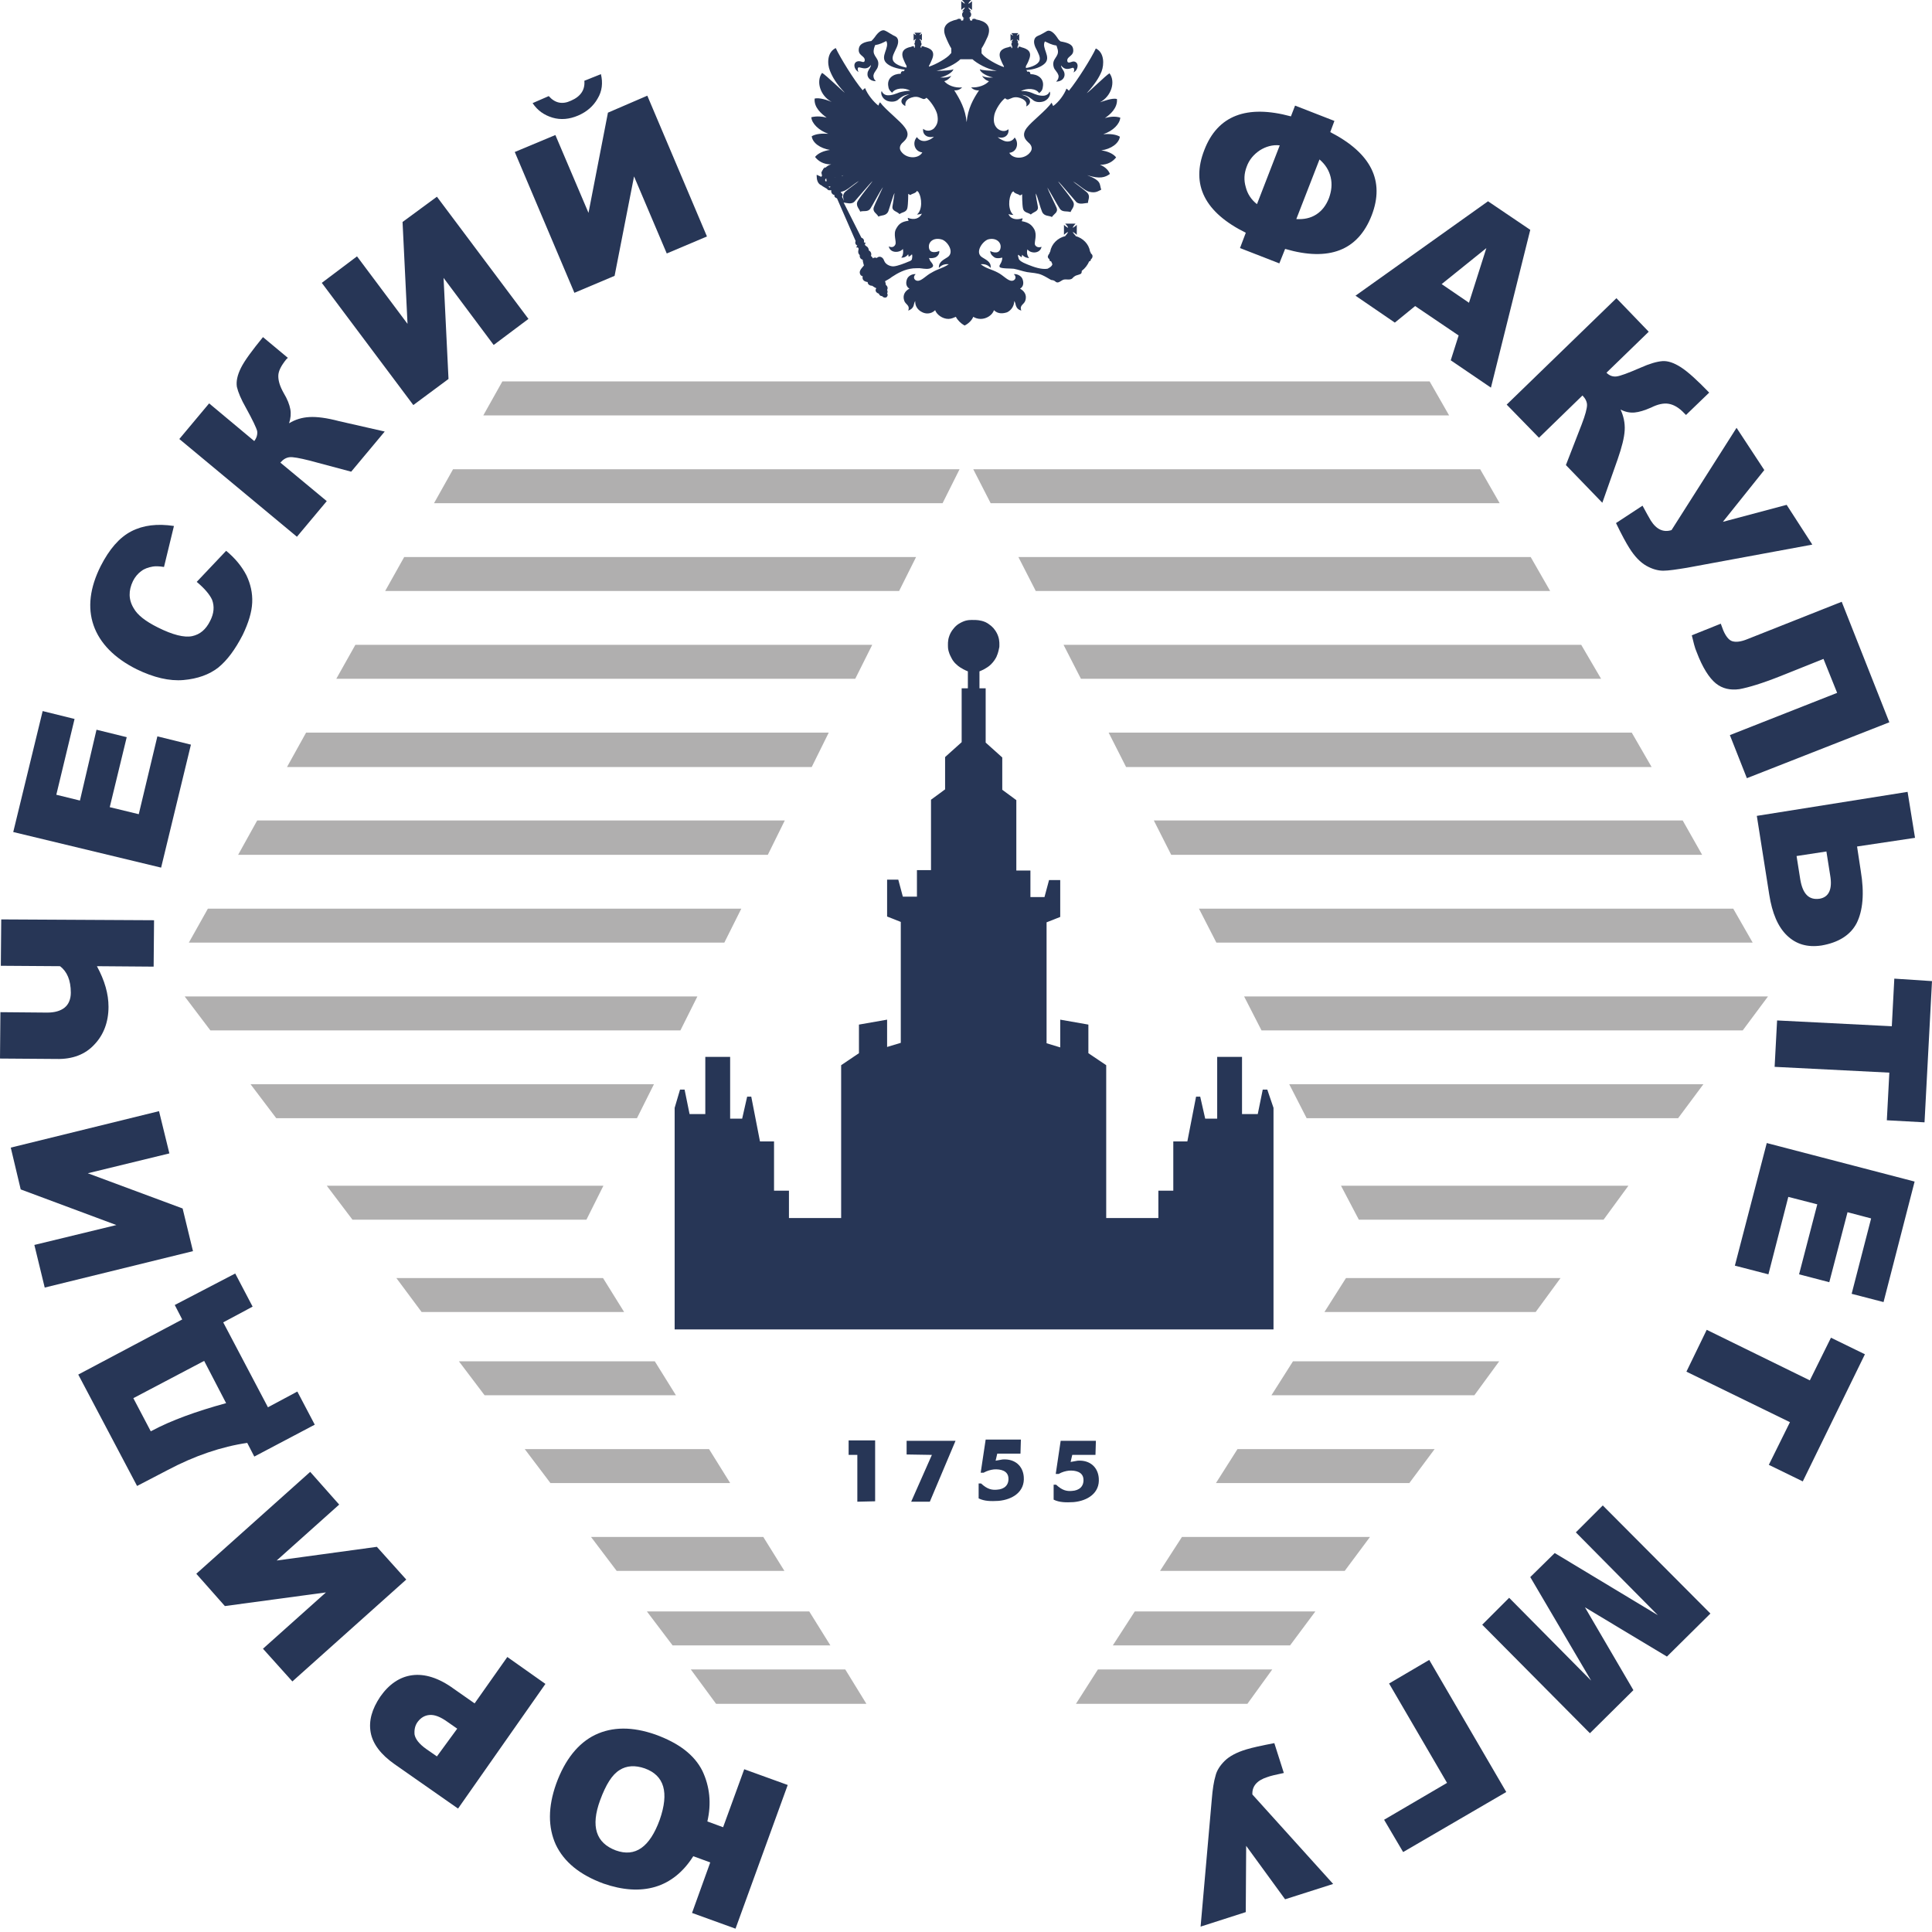
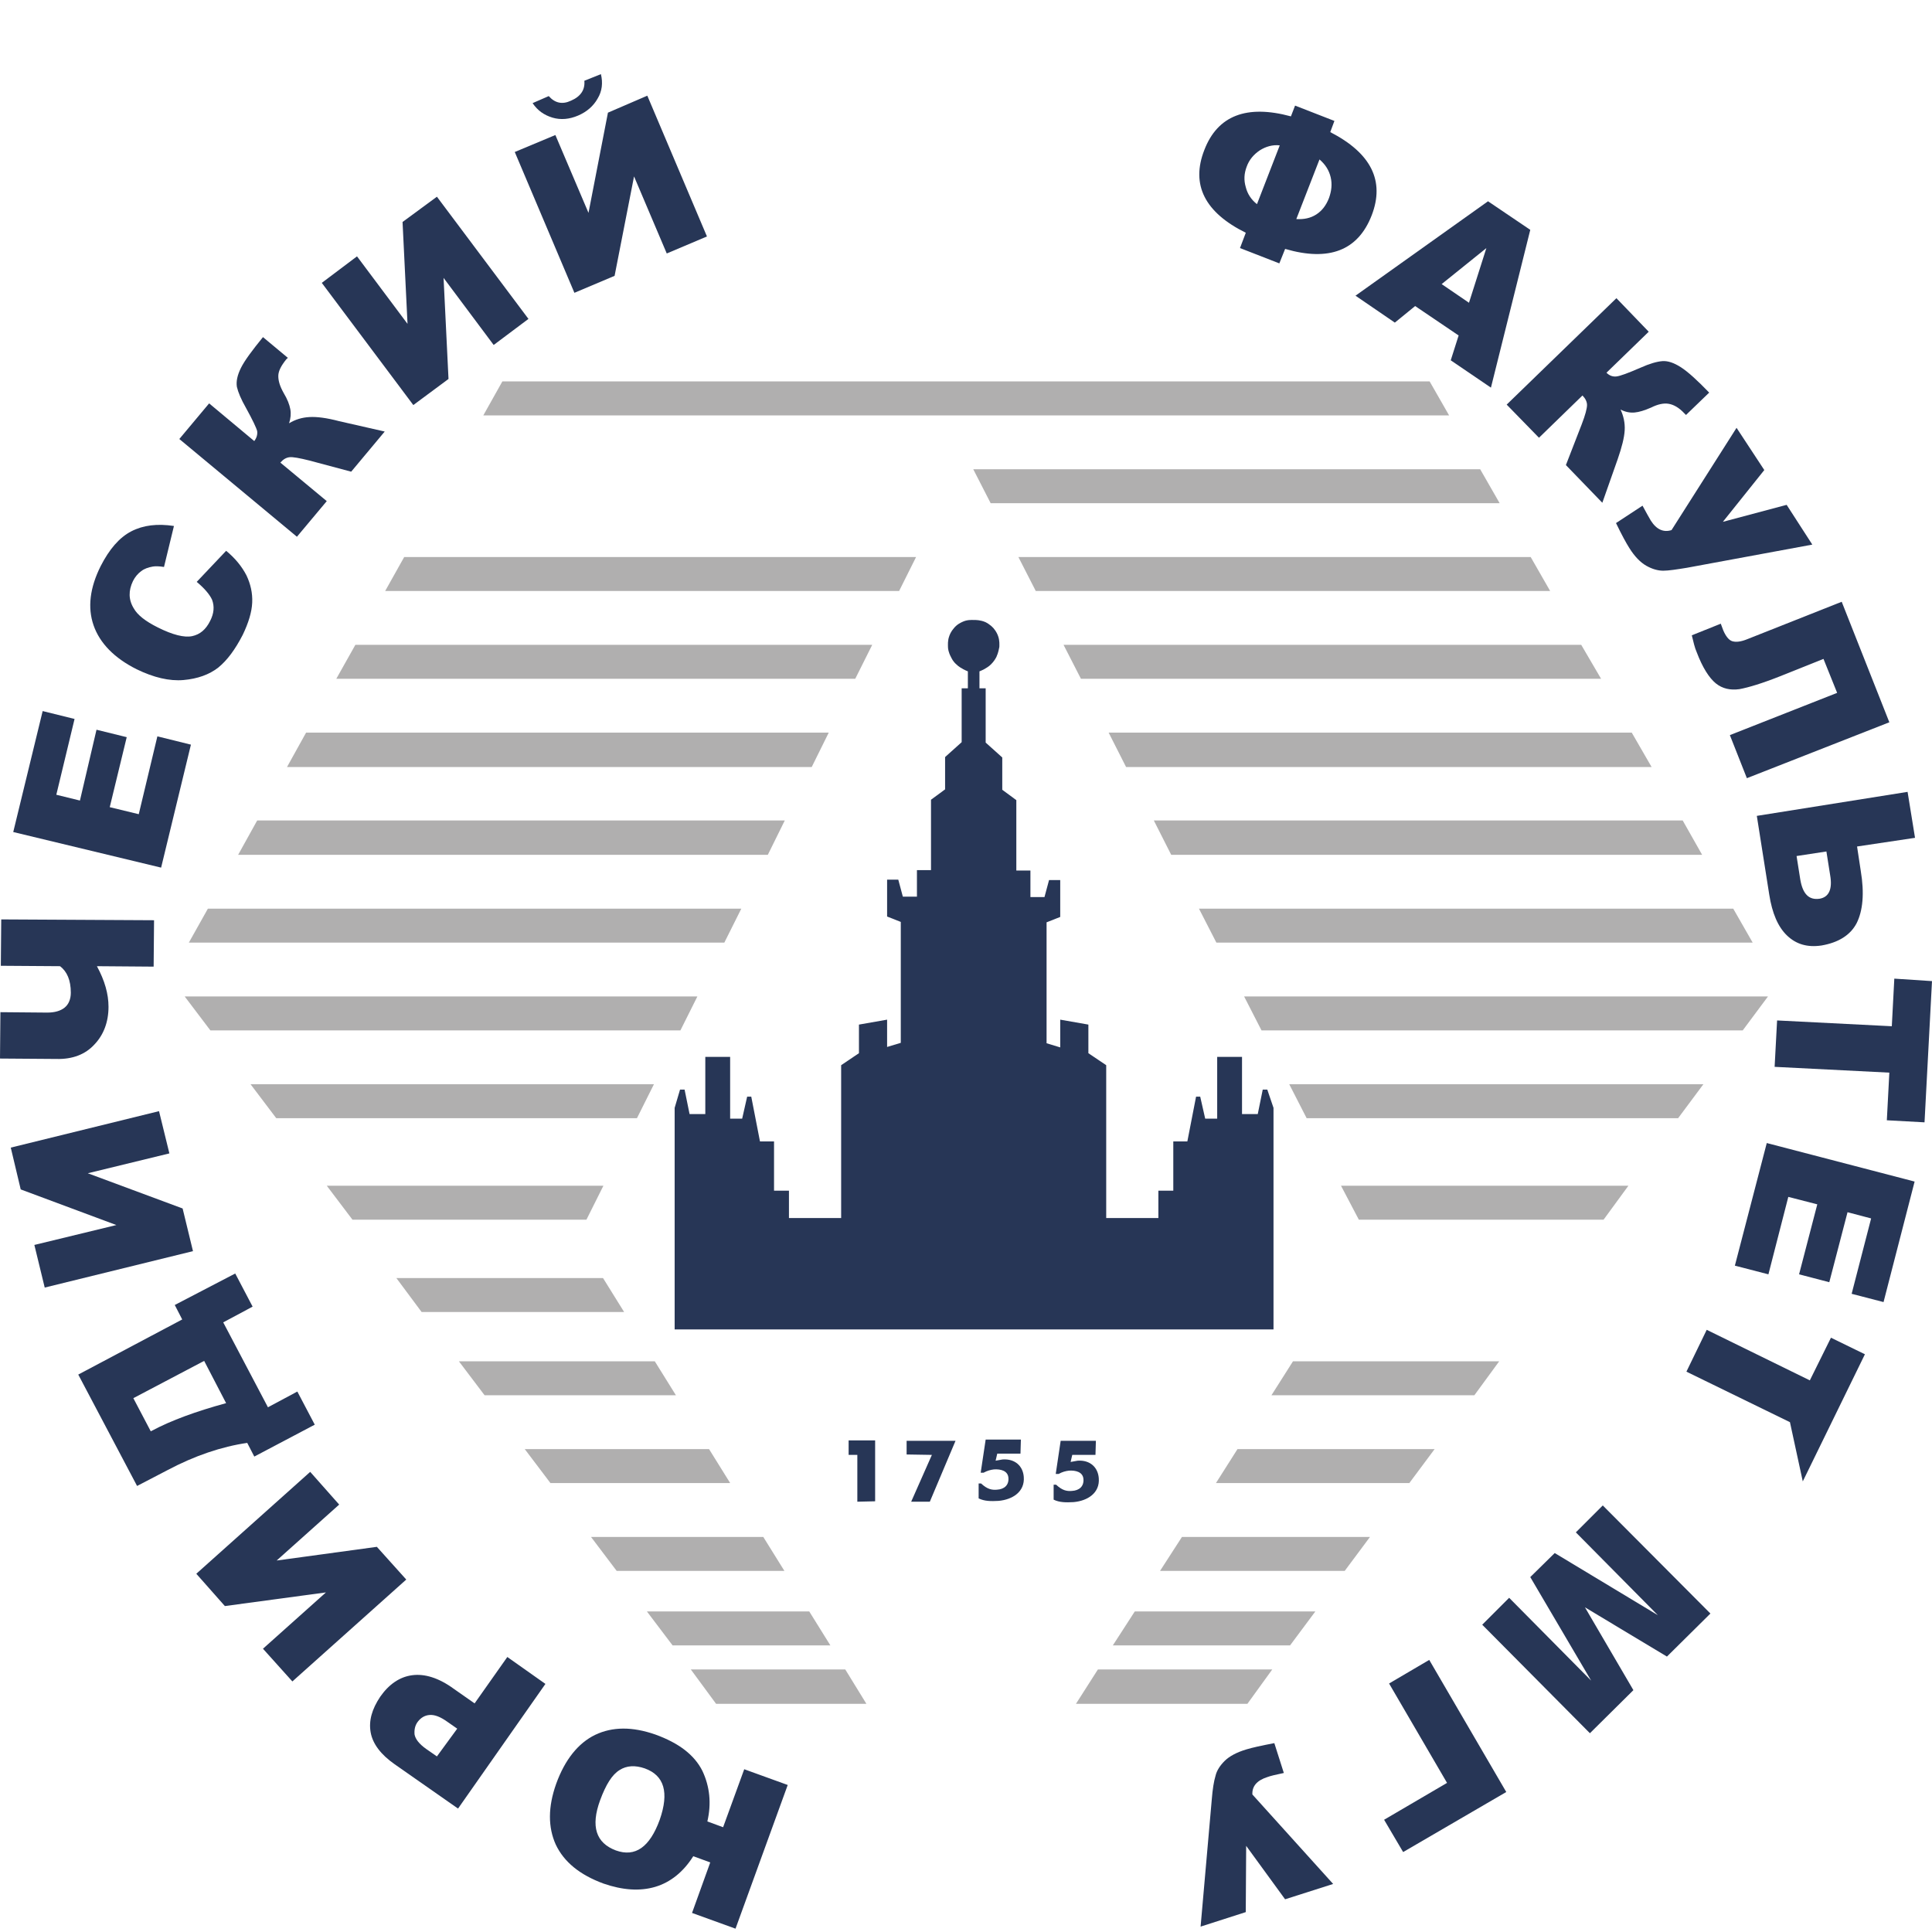
<svg xmlns="http://www.w3.org/2000/svg" width="61" height="61" viewBox="0 0 61 61" fill="none">
  <path d="M45.139 12.043H15.861L15.26 13.115H45.753L45.139 12.043Z" fill="#B0AFAF" />
-   <path d="M13.704 15.887H29.761L30.297 14.815H14.305L13.704 15.887Z" fill="#B0AFAF" />
  <path d="M46.734 14.815H30.729L31.278 15.887H47.349L46.734 14.815Z" fill="#B0AFAF" />
  <path d="M12.161 18.66H28.388L28.924 17.587H12.762L12.161 18.66Z" fill="#B0AFAF" />
  <path d="M48.329 17.587H32.154L32.703 18.66H48.944L48.329 17.587Z" fill="#B0AFAF" />
  <path d="M50.552 21.432L49.925 20.36H33.58L34.129 21.432H50.552Z" fill="#B0AFAF" />
  <path d="M10.618 21.432H27.003L27.539 20.36H11.22L10.618 21.432Z" fill="#B0AFAF" />
  <path d="M35.554 24.217H52.147L51.52 23.132H35.004L35.554 24.217Z" fill="#B0AFAF" />
  <path d="M26.166 23.132H9.664L9.062 24.217H25.629L26.166 23.132Z" fill="#B0AFAF" />
  <path d="M36.979 26.989H53.742L53.128 25.904H36.43L36.979 26.989Z" fill="#B0AFAF" />
  <path d="M24.779 25.904H8.121L7.519 26.989H24.243L24.779 25.904Z" fill="#B0AFAF" />
  <path d="M38.405 29.761H55.338L54.724 28.689H37.855L38.405 29.761Z" fill="#B0AFAF" />
  <path d="M23.406 28.689H6.564L5.963 29.761H22.87L23.406 28.689Z" fill="#B0AFAF" />
  <path d="M22.019 31.461H5.831L6.642 32.533H21.483L22.019 31.461Z" fill="#B0AFAF" />
  <path d="M39.281 31.461L39.83 32.533H55.024L55.822 31.461H39.281Z" fill="#B0AFAF" />
  <path d="M20.647 34.233H7.911L8.722 35.305H20.111L20.647 34.233Z" fill="#B0AFAF" />
  <path d="M41.255 35.305H52.984L53.782 34.233H40.706L41.255 35.305Z" fill="#B0AFAF" />
  <path d="M42.903 38.509H50.631L51.415 37.437H42.34L42.903 38.509Z" fill="#B0AFAF" />
  <path d="M19.052 37.437H10.317L11.128 38.509H18.516L19.052 37.437Z" fill="#B0AFAF" />
  <path d="M19.04 40.353H12.515L13.312 41.425H19.706L19.04 40.353Z" fill="#B0AFAF" />
-   <path d="M41.817 41.425H48.486L49.271 40.353H42.497L41.817 41.425Z" fill="#B0AFAF" />
  <path d="M20.674 42.981H14.489L15.3 44.053H21.341L20.674 42.981Z" fill="#B0AFAF" />
  <path d="M40.144 44.053H46.551L47.335 42.981H40.824L40.144 44.053Z" fill="#B0AFAF" />
  <path d="M38.392 46.825H44.498L45.296 45.753H39.072L38.392 46.825Z" fill="#B0AFAF" />
  <path d="M22.387 45.753H16.568L17.379 46.825H23.054L22.387 45.753Z" fill="#B0AFAF" />
  <path d="M36.627 49.598H42.458L43.256 48.526H37.319L36.627 49.598Z" fill="#B0AFAF" />
  <path d="M24.099 48.526H18.66L19.47 49.598H24.766L24.099 48.526Z" fill="#B0AFAF" />
  <path d="M35.136 51.951H40.732L41.53 50.879H35.829L35.136 51.951Z" fill="#B0AFAF" />
  <path d="M25.551 50.879H20.425L21.236 51.951H26.218L25.551 50.879Z" fill="#B0AFAF" />
  <path d="M21.811 52.71L22.609 53.795H27.355L26.688 52.71H21.811Z" fill="#B0AFAF" />
  <path d="M33.972 53.795H39.385L40.17 52.71H34.665L33.972 53.795Z" fill="#B0AFAF" />
  <path d="M27.069 45.936H26.794V45.479H27.631V47.401L27.069 47.414V45.936Z" fill="#273656" />
  <path d="M29.423 45.936L28.625 45.923V45.492H30.169L29.358 47.414H28.769L29.423 45.936Z" fill="#273656" />
  <path d="M33.855 45.936L33.803 46.159C33.869 46.145 33.947 46.132 34.026 46.119C34.418 46.093 34.666 46.329 34.692 46.669C34.732 47.139 34.339 47.388 33.895 47.427C33.659 47.44 33.45 47.44 33.267 47.349V46.878H33.346C33.542 47.061 33.685 47.087 33.842 47.074C34.078 47.061 34.222 46.93 34.209 46.708C34.196 46.472 33.96 46.42 33.751 46.433C33.646 46.446 33.542 46.472 33.424 46.538H33.333L33.489 45.492H34.601L34.588 45.936H33.855Z" fill="#273656" />
  <path d="M21.889 58.607C21.576 59.104 21.17 59.431 20.686 59.575C20.203 59.718 19.653 59.679 19.052 59.47C18.306 59.195 17.809 58.79 17.548 58.241C17.3 57.692 17.3 57.051 17.561 56.319C17.836 55.56 18.254 55.037 18.79 54.776C19.339 54.514 19.967 54.514 20.686 54.763C21.445 55.037 21.928 55.416 22.177 55.913C22.412 56.41 22.465 56.946 22.334 57.509L22.831 57.692L23.498 55.861L24.871 56.358L23.223 60.895L21.85 60.398L22.425 58.803L21.889 58.607ZM20.359 55.835C20.059 55.73 19.784 55.743 19.562 55.887C19.326 56.031 19.13 56.345 18.947 56.842C18.646 57.666 18.816 58.188 19.444 58.424C20.059 58.646 20.516 58.319 20.83 57.456C21.131 56.593 20.974 56.057 20.359 55.835Z" fill="#273656" />
  <path d="M14.462 57.103L12.461 55.704C12.03 55.403 11.768 55.063 11.703 54.697C11.638 54.331 11.742 53.965 12.004 53.573C12.278 53.18 12.618 52.945 13.011 52.893C13.403 52.84 13.848 52.971 14.331 53.324L14.985 53.782L16.018 52.317L17.221 53.167L14.462 57.103ZM14.436 54.58L14.135 54.37C13.9 54.2 13.717 54.135 13.56 54.148C13.403 54.161 13.285 54.24 13.194 54.357C13.102 54.475 13.076 54.619 13.089 54.763C13.115 54.907 13.233 55.063 13.455 55.22L13.795 55.456L14.436 54.58Z" fill="#273656" />
  <path d="M6.198 49.689L9.794 46.472L10.709 47.505L8.735 49.271L11.899 48.839L12.827 49.872L9.231 53.089L8.303 52.056L10.291 50.278L7.1 50.709L6.198 49.689Z" fill="#273656" />
  <path d="M7.427 40.209L7.976 41.255L7.048 41.752L8.46 44.433L9.388 43.936L9.938 44.982L8.029 45.989L7.806 45.557C6.996 45.675 6.146 45.962 5.283 46.42L4.328 46.917L2.471 43.4L5.753 41.66L5.518 41.203L7.427 40.209ZM6.446 42.968L4.21 44.145L4.76 45.191L4.812 45.165C5.4 44.851 6.185 44.563 7.139 44.302L6.446 42.968Z" fill="#273656" />
  <path d="M0.34 36.234L5.021 35.083L5.348 36.417L2.772 37.044L5.766 38.156L6.093 39.503L1.412 40.653L1.085 39.307L3.674 38.679L0.654 37.554L0.34 36.234Z" fill="#273656" />
  <path d="M4.864 29.055L4.851 30.52L3.06 30.506C3.308 30.964 3.426 31.383 3.426 31.788C3.426 32.272 3.269 32.677 2.981 32.978C2.694 33.292 2.288 33.449 1.778 33.435L0 33.422L0.013 31.958L1.491 31.971C1.726 31.971 1.909 31.919 2.04 31.814C2.171 31.709 2.236 31.539 2.236 31.343C2.236 30.951 2.118 30.676 1.896 30.506L0.026 30.493L0.039 29.029L4.864 29.055Z" fill="#273656" />
  <path d="M0.418 26.27L1.347 22.451L2.354 22.7L1.778 25.093L2.524 25.276L3.047 23.04L4.001 23.275L3.465 25.485L4.381 25.707L4.969 23.249L6.028 23.511L5.087 27.394L0.418 26.27Z" fill="#273656" />
  <path d="M6.211 18.372L7.14 17.391C7.427 17.626 7.637 17.888 7.78 18.163C7.911 18.437 7.977 18.725 7.963 19.026C7.95 19.326 7.846 19.666 7.663 20.046C7.427 20.503 7.179 20.843 6.891 21.078C6.604 21.301 6.237 21.432 5.793 21.471C5.348 21.51 4.851 21.392 4.315 21.131C3.609 20.778 3.151 20.307 2.955 19.745C2.759 19.183 2.838 18.555 3.178 17.875C3.452 17.339 3.766 16.973 4.145 16.776C4.524 16.58 4.969 16.528 5.492 16.607L5.178 17.901C5.021 17.875 4.904 17.875 4.825 17.888C4.681 17.914 4.564 17.953 4.459 18.032C4.354 18.11 4.263 18.215 4.198 18.346C4.054 18.646 4.054 18.934 4.224 19.209C4.341 19.418 4.59 19.614 4.982 19.81C5.453 20.046 5.819 20.137 6.067 20.085C6.316 20.032 6.499 19.875 6.63 19.614C6.76 19.366 6.774 19.143 6.695 18.934C6.617 18.764 6.447 18.568 6.211 18.372Z" fill="#273656" />
  <path d="M12.147 13.625L11.088 14.893L9.768 14.54C9.454 14.462 9.244 14.423 9.14 14.436C9.035 14.449 8.944 14.501 8.852 14.606L10.317 15.822L9.375 16.947L5.662 13.861L6.603 12.736L8.028 13.926C8.107 13.821 8.133 13.717 8.12 13.612C8.094 13.508 7.976 13.259 7.767 12.88C7.61 12.605 7.518 12.383 7.479 12.213C7.453 12.043 7.492 11.847 7.61 11.611C7.728 11.376 7.963 11.062 8.303 10.644L9.088 11.298L9.035 11.35C8.878 11.546 8.787 11.716 8.787 11.873C8.787 12.03 8.839 12.2 8.957 12.409C9.074 12.605 9.14 12.775 9.166 12.919C9.192 13.063 9.179 13.207 9.127 13.364C9.323 13.246 9.532 13.181 9.768 13.168C10.003 13.154 10.317 13.194 10.709 13.298L12.147 13.625Z" fill="#273656" />
  <path d="M13.795 6.211L16.685 10.069L15.587 10.892L14.005 8.774L14.161 11.965L13.05 12.789L10.16 8.931L11.272 8.094L12.867 10.226L12.71 7.009L13.795 6.211Z" fill="#273656" />
  <path d="M20.438 3.021L22.321 7.466L21.052 8.003L20.019 5.57L19.405 8.709L18.136 9.245L16.253 4.799L17.535 4.263L18.581 6.721L19.195 3.557L20.438 3.021ZM18.973 2.341C19.039 2.615 19.012 2.877 18.869 3.112C18.738 3.347 18.529 3.53 18.254 3.648C17.98 3.766 17.705 3.792 17.443 3.714C17.182 3.635 16.973 3.491 16.816 3.256L17.326 3.034C17.522 3.256 17.757 3.308 18.032 3.177C18.332 3.047 18.476 2.837 18.45 2.55L18.973 2.341Z" fill="#273656" />
  <path d="M42.001 4.171C43.296 4.838 43.727 5.714 43.309 6.799C42.877 7.911 41.962 8.264 40.576 7.859L40.393 8.316L39.151 7.832L39.334 7.349C38.039 6.708 37.594 5.832 38.026 4.733C38.444 3.648 39.36 3.295 40.759 3.674L40.89 3.334L42.132 3.818L42.001 4.171ZM39.687 6.446L40.406 4.59C40.184 4.563 39.961 4.629 39.778 4.746C39.582 4.877 39.438 5.047 39.36 5.269C39.281 5.479 39.268 5.688 39.334 5.91C39.386 6.119 39.504 6.303 39.687 6.446ZM40.929 6.917C41.164 6.93 41.373 6.891 41.557 6.773C41.74 6.656 41.87 6.486 41.962 6.25C42.04 6.028 42.066 5.819 42.014 5.596C41.962 5.374 41.844 5.191 41.661 5.034L40.929 6.917Z" fill="#273656" />
  <path d="M46.054 10.592L44.681 9.663L44.04 10.186L42.798 9.336L46.982 6.355L48.316 7.257L47.074 12.239L45.805 11.376L46.054 10.592ZM46.381 9.559L46.93 7.833L45.518 8.97L46.381 9.559Z" fill="#273656" />
  <path d="M50.591 15.874L49.441 14.684L49.938 13.403C50.055 13.102 50.108 12.893 50.108 12.788C50.108 12.684 50.055 12.579 49.964 12.487L48.591 13.821L47.571 12.775L51.036 9.415L52.056 10.474L50.722 11.768C50.814 11.86 50.918 11.899 51.036 11.886C51.154 11.873 51.402 11.781 51.794 11.611C52.082 11.481 52.317 11.415 52.487 11.402C52.657 11.389 52.853 11.454 53.076 11.598C53.298 11.742 53.586 12.004 53.965 12.396L53.233 13.102L53.18 13.05C53.011 12.867 52.84 12.775 52.684 12.749C52.527 12.723 52.344 12.762 52.134 12.867C51.925 12.958 51.755 13.011 51.611 13.024C51.468 13.037 51.324 13.011 51.167 12.932C51.258 13.128 51.311 13.351 51.297 13.586C51.284 13.821 51.206 14.122 51.075 14.501L50.591 15.874Z" fill="#273656" />
  <path d="M54.829 13.508L55.705 14.841L54.397 16.476L56.411 15.94L57.221 17.195L53.26 17.927C52.932 17.98 52.684 18.019 52.514 18.019C52.344 18.019 52.161 17.966 51.978 17.862C51.795 17.757 51.612 17.574 51.442 17.3C51.35 17.156 51.206 16.894 51.023 16.515L51.86 15.966C51.978 16.188 52.069 16.345 52.122 16.437C52.305 16.724 52.527 16.816 52.776 16.737L54.829 13.508Z" fill="#273656" />
  <path d="M55.155 24.57L54.618 23.21L58.005 21.876L57.574 20.804L56.201 21.353C55.639 21.576 55.207 21.706 54.919 21.759C54.632 21.798 54.383 21.745 54.174 21.576C53.965 21.405 53.755 21.079 53.572 20.595C53.507 20.451 53.468 20.268 53.416 20.059L54.331 19.692L54.409 19.902C54.488 20.085 54.579 20.203 54.684 20.242C54.802 20.281 54.959 20.268 55.181 20.176L58.149 19L59.653 22.805L55.155 24.57Z" fill="#273656" />
  <path d="M58.634 26.727L58.751 27.499C58.869 28.205 58.817 28.754 58.621 29.147C58.424 29.526 58.045 29.761 57.509 29.853C57.065 29.918 56.712 29.814 56.424 29.539C56.136 29.264 55.953 28.833 55.861 28.244L55.469 25.76L60.229 25.002L60.464 26.453L58.634 26.727ZM56.724 27.028L56.842 27.774C56.921 28.231 57.117 28.427 57.457 28.375C57.745 28.323 57.862 28.074 57.784 27.63L57.666 26.884L56.724 27.028Z" fill="#273656" />
  <path d="M61 30.977L60.764 35.436L59.574 35.371L59.653 33.867L56.031 33.684L56.109 32.219L59.731 32.402L59.81 30.899L61 30.977Z" fill="#273656" />
  <path d="M60.451 37.306L59.47 41.111L58.463 40.85L59.078 38.47L58.333 38.274L57.757 40.484L56.803 40.235L57.378 38.025L56.463 37.79L55.835 40.235L54.776 39.961L55.783 36.09L60.451 37.306Z" fill="#273656" />
-   <path d="M58.882 42.759L56.92 46.773L55.848 46.25L56.515 44.903L53.246 43.308L53.887 41.987L57.143 43.583L57.81 42.236L58.882 42.759Z" fill="#273656" />
+   <path d="M58.882 42.759L56.92 46.773L56.515 44.903L53.246 43.308L53.887 41.987L57.143 43.583L57.81 42.236L58.882 42.759Z" fill="#273656" />
  <path d="M54.004 50.945L52.631 52.304L50.042 50.748L51.572 53.364L50.199 54.724L46.799 51.298L47.649 50.448L50.238 53.063L48.316 49.794L49.088 49.035L52.344 50.997L49.755 48.382L50.605 47.532L54.004 50.945Z" fill="#273656" />
  <path d="M43.701 57.456L45.688 56.292L43.858 53.154L45.126 52.409L47.558 56.58L44.302 58.476L43.701 57.456Z" fill="#273656" />
  <path d="M42.092 59.483L40.575 59.967L39.346 58.28L39.333 60.372L37.907 60.83L38.26 56.816C38.286 56.489 38.326 56.24 38.378 56.07C38.417 55.9 38.522 55.743 38.666 55.599C38.809 55.456 39.045 55.325 39.359 55.233C39.529 55.181 39.816 55.116 40.235 55.037L40.535 55.979C40.287 56.031 40.117 56.07 40.013 56.109C39.686 56.214 39.529 56.397 39.542 56.658L42.092 59.483Z" fill="#273656" />
-   <path fill-rule="evenodd" clip-rule="evenodd" d="M35.358 4.315C35.227 4.237 35.031 4.224 34.835 4.237C35.149 4.132 35.358 3.91 35.371 3.714C35.201 3.661 35.031 3.687 34.887 3.727C35.044 3.622 35.292 3.413 35.266 3.125C35.123 3.086 34.848 3.191 34.73 3.23C35.096 3.034 35.227 2.576 35.031 2.314C34.913 2.38 34.403 2.89 34.312 2.942C34.573 2.654 34.704 2.445 34.783 2.249C34.861 2.04 34.874 1.661 34.599 1.53C34.469 1.818 34.011 2.55 33.749 2.864C33.723 2.838 33.697 2.811 33.671 2.798C33.606 2.981 33.423 3.23 33.253 3.347C33.24 3.334 33.227 3.282 33.2 3.243C33.03 3.491 32.573 3.831 32.416 4.041C32.298 4.197 32.298 4.341 32.455 4.485C32.52 4.537 32.638 4.655 32.533 4.799C32.364 5.034 31.984 5.034 31.867 4.825C32.115 4.799 32.18 4.511 32.037 4.341C31.971 4.459 31.827 4.498 31.697 4.446C31.605 4.407 31.54 4.367 31.5 4.328C31.697 4.394 31.867 4.276 31.84 4.08C31.683 4.21 31.514 4.08 31.487 4.054C31.383 3.949 31.357 3.818 31.396 3.622C31.435 3.452 31.605 3.191 31.736 3.099C31.749 3.112 31.775 3.151 31.84 3.138C31.88 3.125 31.932 3.099 31.971 3.086C32.089 3.047 32.207 3.086 32.285 3.125C32.429 3.204 32.416 3.295 32.403 3.361C32.612 3.243 32.533 3.06 32.259 2.994C32.442 2.994 32.599 3.151 32.638 3.177C32.743 3.243 32.886 3.23 32.978 3.191C33.148 3.112 33.187 2.929 33.135 2.89C33.122 2.955 33.056 3.007 32.965 3.021C32.821 3.034 32.69 2.981 32.573 2.929C32.481 2.89 32.337 2.864 32.233 2.877C32.416 2.772 32.717 2.785 32.808 2.942C32.873 2.89 32.913 2.851 32.926 2.746C32.978 2.484 32.769 2.341 32.533 2.341C32.533 2.275 32.494 2.249 32.429 2.262C32.429 2.236 32.416 2.223 32.403 2.21H32.416C32.651 2.197 32.873 2.118 32.991 2.001C33.2 1.791 32.873 1.517 32.991 1.308C33.109 1.36 33.187 1.412 33.357 1.438C33.37 1.465 33.383 1.53 33.397 1.569C33.449 1.804 33.2 1.844 33.266 2.105C33.292 2.223 33.383 2.249 33.423 2.393C33.423 2.393 33.436 2.498 33.344 2.576C33.553 2.576 33.658 2.419 33.593 2.262C33.566 2.197 33.501 2.144 33.501 2.066C33.606 2.197 33.697 2.197 33.854 2.144C33.919 2.118 33.933 2.223 33.893 2.288C33.998 2.236 34.024 2.131 34.024 2.079C34.024 1.974 33.933 1.922 33.854 1.948C33.802 1.961 33.71 2.014 33.697 1.922C33.684 1.765 33.933 1.778 33.88 1.53C33.854 1.399 33.71 1.347 33.488 1.308C33.462 1.295 33.41 1.242 33.383 1.19C33.253 0.994 33.135 0.941 33.056 0.981C32.965 1.033 32.926 1.059 32.847 1.098C32.795 1.125 32.73 1.138 32.69 1.19C32.599 1.308 32.677 1.478 32.743 1.595C32.769 1.661 32.86 1.804 32.821 1.909C32.782 2.04 32.56 2.118 32.416 2.144C32.403 2.144 32.403 2.144 32.39 2.144V2.092C32.429 2.027 32.468 1.948 32.494 1.87C32.586 1.635 32.455 1.543 32.246 1.491C32.22 1.478 32.194 1.465 32.154 1.478V1.517H32.128V1.465C32.141 1.451 32.154 1.425 32.154 1.386L32.128 1.321H32.154L32.141 1.308L32.115 1.268L32.102 1.242L32.128 1.255L32.167 1.281L32.18 1.295V1.072L32.167 1.085L32.128 1.111L32.102 1.125L32.115 1.098L32.141 1.059L32.154 1.046H31.932L31.945 1.059L31.971 1.098L31.984 1.125L31.958 1.111L31.919 1.085L31.906 1.072V1.295L31.919 1.281L31.958 1.255L31.984 1.242L31.971 1.268L31.945 1.308L31.932 1.321H31.958L31.932 1.386C31.932 1.412 31.945 1.438 31.958 1.465V1.517H31.932V1.478C31.893 1.465 31.867 1.478 31.84 1.491C31.631 1.53 31.5 1.635 31.592 1.87C31.618 1.935 31.657 2.027 31.697 2.092V2.118C31.487 2.053 31.121 1.844 31.017 1.713C31.004 1.7 30.991 1.687 30.991 1.674V1.53C31.069 1.412 31.134 1.268 31.187 1.151C31.317 0.811 31.121 0.667 30.82 0.615C30.794 0.588 30.755 0.588 30.703 0.602L30.69 0.654L30.624 0.641V0.575H30.585C30.624 0.549 30.664 0.51 30.664 0.458C30.664 0.418 30.637 0.379 30.611 0.353H30.664C30.637 0.327 30.585 0.275 30.572 0.235C30.611 0.248 30.664 0.301 30.69 0.314V0.039C30.664 0.065 30.598 0.118 30.572 0.118C30.585 0.078 30.637 0.026 30.664 0H30.376C30.402 0.026 30.454 0.078 30.467 0.118C30.428 0.105 30.376 0.052 30.35 0.039V0.314C30.376 0.288 30.441 0.235 30.467 0.235C30.454 0.275 30.402 0.327 30.376 0.353H30.428C30.402 0.379 30.376 0.418 30.376 0.458C30.376 0.51 30.402 0.562 30.454 0.575H30.415V0.641L30.35 0.654L30.337 0.602C30.284 0.588 30.245 0.588 30.219 0.615C29.918 0.68 29.722 0.824 29.853 1.151C29.905 1.281 29.971 1.425 30.036 1.53V1.674C30.023 1.687 30.023 1.687 30.01 1.7C29.918 1.831 29.539 2.04 29.33 2.105V2.079C29.369 2.014 29.408 1.922 29.434 1.857C29.526 1.621 29.395 1.53 29.186 1.478C29.16 1.465 29.134 1.451 29.095 1.465V1.504H29.068V1.451C29.095 1.438 29.095 1.412 29.095 1.373L29.068 1.308H29.095L29.081 1.295L29.042 1.255L29.029 1.229L29.055 1.242L29.095 1.268L29.108 1.281V1.059L29.095 1.072L29.055 1.098L29.029 1.111L29.042 1.085L29.081 1.046L29.095 1.033H28.872L28.885 1.046L28.911 1.085L28.924 1.111L28.898 1.098L28.859 1.072L28.846 1.059V1.281L28.859 1.268L28.898 1.242L28.924 1.229L28.911 1.255L28.885 1.295L28.872 1.308H28.898L28.872 1.373C28.872 1.399 28.885 1.425 28.898 1.451H28.885V1.504H28.859V1.465C28.82 1.451 28.794 1.465 28.768 1.478C28.558 1.517 28.428 1.621 28.519 1.857C28.545 1.922 28.584 2.014 28.624 2.079V2.131C28.611 2.131 28.611 2.131 28.598 2.131C28.467 2.105 28.231 2.027 28.192 1.896C28.153 1.791 28.244 1.648 28.271 1.582C28.323 1.478 28.415 1.295 28.31 1.177C28.271 1.138 28.205 1.125 28.153 1.085C28.075 1.046 28.035 1.007 27.944 0.968C27.865 0.928 27.748 0.981 27.617 1.177C27.591 1.216 27.538 1.268 27.512 1.295C27.29 1.321 27.146 1.386 27.12 1.517C27.068 1.765 27.316 1.752 27.303 1.909C27.29 2.001 27.198 1.935 27.146 1.935C27.068 1.922 26.976 1.961 26.976 2.066C26.976 2.118 27.002 2.21 27.107 2.275C27.068 2.197 27.068 2.105 27.146 2.131C27.303 2.171 27.395 2.184 27.499 2.053C27.499 2.118 27.434 2.184 27.408 2.249C27.342 2.406 27.447 2.563 27.656 2.563C27.565 2.484 27.578 2.38 27.578 2.38C27.604 2.249 27.695 2.21 27.721 2.092C27.787 1.831 27.538 1.791 27.591 1.556C27.591 1.53 27.617 1.465 27.63 1.425C27.787 1.399 27.878 1.347 27.983 1.295C28.101 1.504 27.774 1.778 27.983 1.988C28.101 2.105 28.323 2.171 28.558 2.197H28.571C28.558 2.21 28.545 2.223 28.545 2.249C28.48 2.236 28.441 2.262 28.441 2.328C28.205 2.328 27.996 2.471 28.048 2.733C28.061 2.838 28.114 2.877 28.166 2.929C28.271 2.772 28.558 2.759 28.741 2.864C28.637 2.864 28.493 2.89 28.401 2.916C28.297 2.955 28.153 3.021 28.009 3.007C27.918 2.994 27.865 2.942 27.839 2.877C27.8 2.916 27.826 3.099 27.996 3.177C28.088 3.217 28.231 3.23 28.336 3.164C28.375 3.138 28.519 2.981 28.715 2.981C28.441 3.06 28.375 3.243 28.584 3.347C28.584 3.282 28.571 3.191 28.702 3.112C28.781 3.073 28.898 3.034 29.016 3.073C29.055 3.086 29.108 3.112 29.147 3.125C29.199 3.138 29.238 3.099 29.251 3.086C29.369 3.177 29.552 3.439 29.591 3.609C29.631 3.805 29.604 3.923 29.5 4.041C29.474 4.08 29.304 4.197 29.147 4.067C29.121 4.263 29.291 4.367 29.487 4.315C29.448 4.354 29.382 4.407 29.291 4.433C29.147 4.485 29.016 4.433 28.951 4.328C28.794 4.498 28.872 4.786 29.121 4.812C29.003 5.021 28.624 5.021 28.454 4.786C28.349 4.642 28.467 4.524 28.532 4.472C28.689 4.328 28.689 4.184 28.571 4.027C28.428 3.818 27.97 3.478 27.787 3.23C27.748 3.269 27.748 3.308 27.735 3.334C27.578 3.217 27.381 2.968 27.316 2.785C27.277 2.798 27.264 2.824 27.238 2.851C26.976 2.55 26.518 1.804 26.388 1.517C26.113 1.648 26.113 2.014 26.205 2.236C26.283 2.432 26.401 2.641 26.675 2.929C26.597 2.877 26.074 2.367 25.956 2.301C25.76 2.563 25.891 3.021 26.257 3.217C26.139 3.164 25.865 3.073 25.721 3.112C25.695 3.4 25.943 3.596 26.1 3.714C25.956 3.674 25.786 3.661 25.616 3.701C25.629 3.897 25.852 4.119 26.152 4.224C25.956 4.21 25.76 4.224 25.629 4.302C25.655 4.511 25.891 4.681 26.205 4.734C26.009 4.76 25.825 4.838 25.734 4.956C25.838 5.087 25.995 5.191 26.244 5.191C26.178 5.204 26.113 5.244 26.061 5.296L26.035 5.283L26.022 5.309C25.995 5.322 25.982 5.348 25.982 5.361C25.956 5.387 25.943 5.427 25.93 5.466L25.943 5.479C25.943 5.492 25.943 5.518 25.956 5.544L25.93 5.583L25.786 5.518C25.786 5.544 25.773 5.714 25.865 5.806C25.917 5.858 25.969 5.858 25.956 5.871L26.113 5.963C26.139 6.015 26.205 6.015 26.244 6.002V6.041C26.244 6.093 26.283 6.146 26.349 6.159C26.335 6.211 26.361 6.237 26.427 6.263L27.015 7.61C26.989 7.676 27.015 7.728 27.068 7.754C27.055 7.767 27.041 7.78 27.041 7.82C27.068 7.806 27.094 7.806 27.107 7.846C27.12 7.872 27.055 7.976 27.146 8.055C27.133 8.12 27.172 8.186 27.238 8.199C27.238 8.238 27.264 8.343 27.277 8.382C27.238 8.434 27.133 8.526 27.146 8.617C27.159 8.683 27.185 8.709 27.238 8.722C27.212 8.839 27.29 8.892 27.395 8.905C27.395 8.996 27.486 9.023 27.538 9.023C27.591 9.062 27.617 9.075 27.669 9.101C27.617 9.166 27.656 9.245 27.748 9.271C27.761 9.31 27.787 9.349 27.852 9.349C27.892 9.402 27.944 9.402 27.983 9.389C28.009 9.376 28.048 9.323 28.009 9.258C28.035 9.232 28.022 9.179 28.009 9.153C28.048 9.088 28.009 9.023 27.97 8.996C27.97 8.97 27.957 8.918 27.944 8.879C28.022 8.839 28.127 8.774 28.153 8.748C28.349 8.617 28.571 8.499 28.833 8.473C28.898 8.473 29.016 8.46 29.081 8.473C29.186 8.486 29.33 8.513 29.421 8.447C29.448 8.434 29.461 8.408 29.461 8.382C29.448 8.316 29.382 8.264 29.356 8.212C29.356 8.199 29.343 8.173 29.33 8.146C29.395 8.159 29.474 8.146 29.513 8.133C29.565 8.12 29.67 8.042 29.657 7.924C29.565 7.963 29.356 8.016 29.33 7.82C29.304 7.636 29.474 7.493 29.722 7.558C29.905 7.597 30.154 7.963 29.918 8.12C29.801 8.199 29.631 8.264 29.644 8.46C29.722 8.369 29.827 8.329 29.957 8.343C29.761 8.473 29.617 8.486 29.421 8.604C29.238 8.696 29.108 8.866 28.977 8.866C28.872 8.866 28.807 8.748 28.911 8.656C28.807 8.643 28.676 8.709 28.637 8.813C28.584 8.957 28.624 9.062 28.715 9.114C28.584 9.179 28.493 9.31 28.545 9.48C28.584 9.624 28.741 9.624 28.676 9.807C28.755 9.781 28.82 9.729 28.846 9.65C28.859 9.598 28.872 9.532 28.898 9.506C28.885 9.624 28.951 9.781 29.121 9.859C29.225 9.912 29.395 9.925 29.526 9.794C29.578 9.938 29.761 10.069 29.944 10.069C30.036 10.069 30.114 10.029 30.18 10.003C30.232 10.108 30.337 10.212 30.454 10.278C30.572 10.226 30.69 10.108 30.729 10.003C30.794 10.042 30.873 10.069 30.964 10.069C31.147 10.069 31.331 9.951 31.383 9.794C31.514 9.925 31.683 9.899 31.801 9.859C31.958 9.781 32.023 9.624 32.023 9.506C32.05 9.532 32.063 9.598 32.076 9.65C32.102 9.729 32.154 9.781 32.246 9.807C32.18 9.624 32.337 9.624 32.377 9.48C32.429 9.297 32.324 9.179 32.207 9.114C32.298 9.062 32.337 8.957 32.285 8.813C32.246 8.709 32.115 8.643 32.01 8.656C32.115 8.748 32.05 8.866 31.945 8.866C31.814 8.866 31.683 8.696 31.5 8.604C31.304 8.499 31.147 8.486 30.964 8.343C31.095 8.329 31.2 8.369 31.278 8.46C31.304 8.264 31.121 8.199 31.004 8.12C30.768 7.963 31.03 7.61 31.2 7.558C31.448 7.493 31.618 7.65 31.592 7.82C31.566 8.029 31.357 7.976 31.265 7.924C31.265 8.042 31.37 8.107 31.409 8.133C31.461 8.159 31.553 8.159 31.644 8.133V8.173C31.618 8.343 31.527 8.369 31.566 8.434C31.618 8.486 31.919 8.473 32.01 8.486C32.154 8.513 32.285 8.565 32.429 8.591C32.586 8.617 32.756 8.617 32.9 8.683C32.991 8.722 33.096 8.787 33.187 8.839C33.331 8.853 33.305 8.905 33.383 8.918C33.462 8.918 33.501 8.853 33.593 8.826C33.658 8.813 33.749 8.839 33.815 8.813C33.867 8.8 33.88 8.748 33.933 8.722C33.985 8.683 34.063 8.683 34.129 8.643C34.155 8.617 34.155 8.578 34.155 8.552C34.26 8.473 34.338 8.369 34.39 8.251C34.416 8.251 34.443 8.225 34.443 8.199V8.186C34.469 8.173 34.495 8.133 34.495 8.094C34.495 8.055 34.482 8.029 34.443 8.003V7.989L34.416 7.937C34.377 7.702 34.194 7.519 33.959 7.453V7.44L33.946 7.427C33.919 7.401 33.88 7.349 33.867 7.323C33.907 7.336 33.972 7.388 33.998 7.414V7.1C33.972 7.126 33.907 7.179 33.867 7.192C33.88 7.153 33.933 7.087 33.959 7.061H33.632C33.658 7.087 33.723 7.153 33.723 7.192C33.684 7.179 33.619 7.126 33.593 7.1V7.414C33.619 7.388 33.684 7.336 33.723 7.323C33.71 7.362 33.658 7.427 33.632 7.453H33.645C33.397 7.506 33.2 7.702 33.161 7.937L33.135 7.989V8.003C33.109 8.029 33.096 8.055 33.083 8.094C33.083 8.133 33.096 8.159 33.135 8.186V8.199C33.135 8.238 33.161 8.251 33.187 8.251C33.2 8.277 33.213 8.303 33.227 8.343C33.213 8.421 33.096 8.473 33.07 8.486C32.873 8.513 32.651 8.434 32.455 8.356C32.364 8.316 32.246 8.277 32.18 8.199C32.167 8.186 32.154 8.133 32.141 8.081C32.141 8.068 32.141 8.055 32.154 8.042C32.18 8.068 32.207 8.094 32.259 8.12L32.272 8.042C32.324 8.107 32.403 8.146 32.494 8.146C32.442 8.094 32.403 7.976 32.442 7.872C32.52 8.003 32.834 8.029 32.886 7.793C32.769 7.833 32.703 7.78 32.677 7.728C32.651 7.636 32.756 7.414 32.651 7.231C32.573 7.1 32.481 7.022 32.259 6.983C32.272 6.956 32.285 6.93 32.285 6.891C32.089 6.956 31.906 6.917 31.84 6.76C31.88 6.773 31.945 6.787 31.997 6.787C31.827 6.643 31.827 6.263 31.958 6.067L31.997 6.041C32.037 6.12 32.154 6.12 32.207 6.172L32.272 6.133C32.272 6.133 32.272 6.447 32.298 6.577C32.324 6.721 32.468 6.708 32.547 6.773C32.638 6.682 32.795 6.682 32.769 6.525C32.743 6.355 32.703 6.211 32.703 6.107C32.756 6.198 32.847 6.564 32.9 6.682C32.965 6.839 33.122 6.8 33.213 6.852C33.279 6.747 33.423 6.708 33.357 6.551C33.344 6.512 33.096 6.015 33.07 5.923C33.148 6.041 33.383 6.473 33.462 6.59C33.54 6.708 33.684 6.656 33.802 6.695C33.828 6.603 33.972 6.499 33.867 6.342C33.736 6.133 33.423 5.767 33.41 5.727C33.475 5.78 33.946 6.342 33.985 6.381C34.09 6.473 34.26 6.407 34.351 6.407C34.351 6.303 34.443 6.185 34.312 6.067C34.194 5.963 33.933 5.78 33.88 5.727C34.063 5.832 34.26 6.028 34.39 6.054C34.599 6.107 34.678 6.028 34.77 5.989C34.704 5.806 34.796 5.714 34.325 5.531C34.73 5.662 34.9 5.597 35.044 5.492C34.992 5.348 34.848 5.244 34.73 5.204C34.979 5.204 35.136 5.1 35.24 4.969C35.149 4.851 34.966 4.773 34.77 4.747C35.083 4.707 35.332 4.524 35.358 4.315ZM30.324 1.87C30.376 1.87 30.441 1.87 30.507 1.87C30.572 1.87 30.637 1.87 30.703 1.87C30.847 2.001 31.16 2.184 31.474 2.236C31.291 2.236 30.977 2.223 30.938 2.184C30.938 2.288 31.187 2.419 31.357 2.445C31.226 2.458 31.095 2.445 31.004 2.393C31.056 2.471 31.121 2.537 31.226 2.563C31.108 2.694 30.886 2.772 30.664 2.759C30.716 2.824 30.82 2.864 30.912 2.851C30.729 3.125 30.559 3.426 30.52 3.857C30.48 3.439 30.311 3.138 30.128 2.851C30.219 2.864 30.324 2.824 30.376 2.759C30.154 2.785 29.918 2.694 29.814 2.563C29.918 2.537 29.984 2.471 30.036 2.393C29.931 2.445 29.814 2.458 29.683 2.445C29.84 2.419 30.088 2.288 30.101 2.184C30.062 2.223 29.748 2.236 29.565 2.236C29.853 2.184 30.18 2.014 30.324 1.87ZM28.676 8.264C28.558 8.316 28.349 8.395 28.231 8.408C28.14 8.421 27.97 8.369 27.918 8.238C27.878 8.107 27.761 8.068 27.682 8.146C27.656 8.133 27.591 8.12 27.564 8.159C27.564 8.159 27.538 8.107 27.499 8.081C27.525 8.016 27.499 7.937 27.434 7.911C27.421 7.78 27.342 7.78 27.316 7.741C27.303 7.715 27.303 7.689 27.342 7.676L27.277 7.65C27.29 7.597 27.277 7.532 27.198 7.506L26.636 6.394C26.728 6.407 26.885 6.46 26.976 6.368C27.015 6.329 27.486 5.767 27.552 5.714C27.525 5.767 27.225 6.12 27.094 6.329C26.989 6.486 27.133 6.59 27.159 6.682C27.264 6.643 27.408 6.708 27.486 6.577C27.564 6.46 27.787 6.028 27.878 5.91C27.839 6.002 27.604 6.486 27.591 6.538C27.538 6.695 27.682 6.734 27.735 6.839C27.826 6.787 27.983 6.826 28.048 6.669C28.088 6.564 28.192 6.185 28.244 6.093C28.231 6.198 28.205 6.342 28.179 6.512C28.153 6.669 28.323 6.669 28.401 6.76C28.48 6.695 28.624 6.708 28.65 6.564C28.676 6.433 28.676 6.12 28.676 6.12L28.741 6.159C28.807 6.107 28.911 6.107 28.951 6.028L28.99 6.054C29.121 6.25 29.121 6.643 28.951 6.773C29.003 6.773 29.068 6.76 29.108 6.747C29.029 6.904 28.859 6.956 28.663 6.878C28.663 6.917 28.676 6.943 28.689 6.97C28.467 6.996 28.375 7.074 28.297 7.218C28.192 7.388 28.31 7.623 28.271 7.715C28.244 7.78 28.179 7.833 28.061 7.78C28.114 8.016 28.428 7.976 28.506 7.859C28.532 7.963 28.506 8.094 28.454 8.133C28.545 8.146 28.624 8.094 28.676 8.029L28.689 8.107C28.741 8.081 28.767 8.055 28.794 8.029C28.807 8.055 28.807 8.12 28.794 8.173C28.794 8.212 28.755 8.238 28.676 8.264ZM26.675 5.518C26.636 5.531 26.61 5.544 26.584 5.557V5.544C26.61 5.544 26.649 5.531 26.675 5.518ZM26.375 5.597L26.349 5.61C26.361 5.597 26.375 5.597 26.375 5.597ZM26.113 5.636L26.087 5.649L26.1 5.714L26.087 5.727C26.048 5.727 26.048 5.688 26.061 5.649L26.113 5.636ZM26.218 5.884L26.205 5.923L26.152 5.897L26.218 5.884ZM26.545 6.054C26.571 6.054 26.584 6.054 26.61 6.041C26.741 6.015 26.937 5.819 27.12 5.714C27.068 5.767 26.806 5.95 26.688 6.054C26.584 6.159 26.623 6.25 26.649 6.342L26.584 6.211C26.623 6.159 26.597 6.107 26.558 6.093V6.08L26.545 6.054Z" fill="#273656" />
  <path d="M31.487 45.897L31.435 46.119C31.5 46.106 31.579 46.093 31.657 46.08C32.05 46.054 32.298 46.289 32.324 46.629C32.363 47.1 31.971 47.348 31.527 47.388C31.291 47.401 31.082 47.401 30.899 47.309V46.839H30.977C31.174 47.022 31.317 47.048 31.474 47.035C31.71 47.022 31.854 46.891 31.84 46.669C31.827 46.433 31.592 46.381 31.383 46.394C31.278 46.407 31.174 46.433 31.056 46.498H30.964L31.121 45.452H32.233L32.22 45.897H31.487Z" fill="#273656" />
  <path d="M40.013 34.403H39.869L39.712 35.175H39.215V33.37H38.431V35.319H38.052L37.895 34.626H37.764L37.489 36.038H37.045V37.594H36.574V38.457H34.927V33.632L34.364 33.253V32.35L33.475 32.194V33.07L33.044 32.939V29.121L33.475 28.951V27.787H33.122L32.978 28.323H32.534V27.486H32.089V25.263L31.645 24.936V23.916L31.121 23.446V21.733H30.925V21.197C30.965 21.183 31.017 21.157 31.069 21.131C31.134 21.092 31.213 21.053 31.291 20.974C31.383 20.883 31.435 20.791 31.461 20.739C31.527 20.595 31.54 20.477 31.553 20.425C31.553 20.36 31.566 20.229 31.514 20.085C31.501 20.046 31.461 19.941 31.37 19.837C31.252 19.706 31.134 19.654 31.108 19.64C30.951 19.575 30.821 19.575 30.742 19.575C30.677 19.575 30.533 19.562 30.376 19.64C30.35 19.654 30.219 19.706 30.115 19.837C30.023 19.941 29.984 20.046 29.971 20.085C29.918 20.229 29.931 20.36 29.931 20.425C29.931 20.477 29.945 20.595 30.023 20.739C30.049 20.791 30.088 20.883 30.193 20.974C30.271 21.053 30.35 21.092 30.415 21.131C30.468 21.157 30.52 21.183 30.559 21.197V21.733H30.363V23.433L29.84 23.903V24.923L29.395 25.25V27.473H28.951V28.31H28.506L28.362 27.774H28.009V28.938L28.441 29.108V32.926L28.009 33.056V32.194L27.12 32.35V33.253L26.558 33.632V38.457H24.91V37.594H24.439V36.038H23.995L23.72 34.626H23.59L23.433 35.319H23.053V33.37H22.269V35.175H21.772L21.615 34.403H21.471L21.301 34.979V41.974H30.755H40.209V34.979L40.013 34.403Z" fill="#273656" />
</svg>